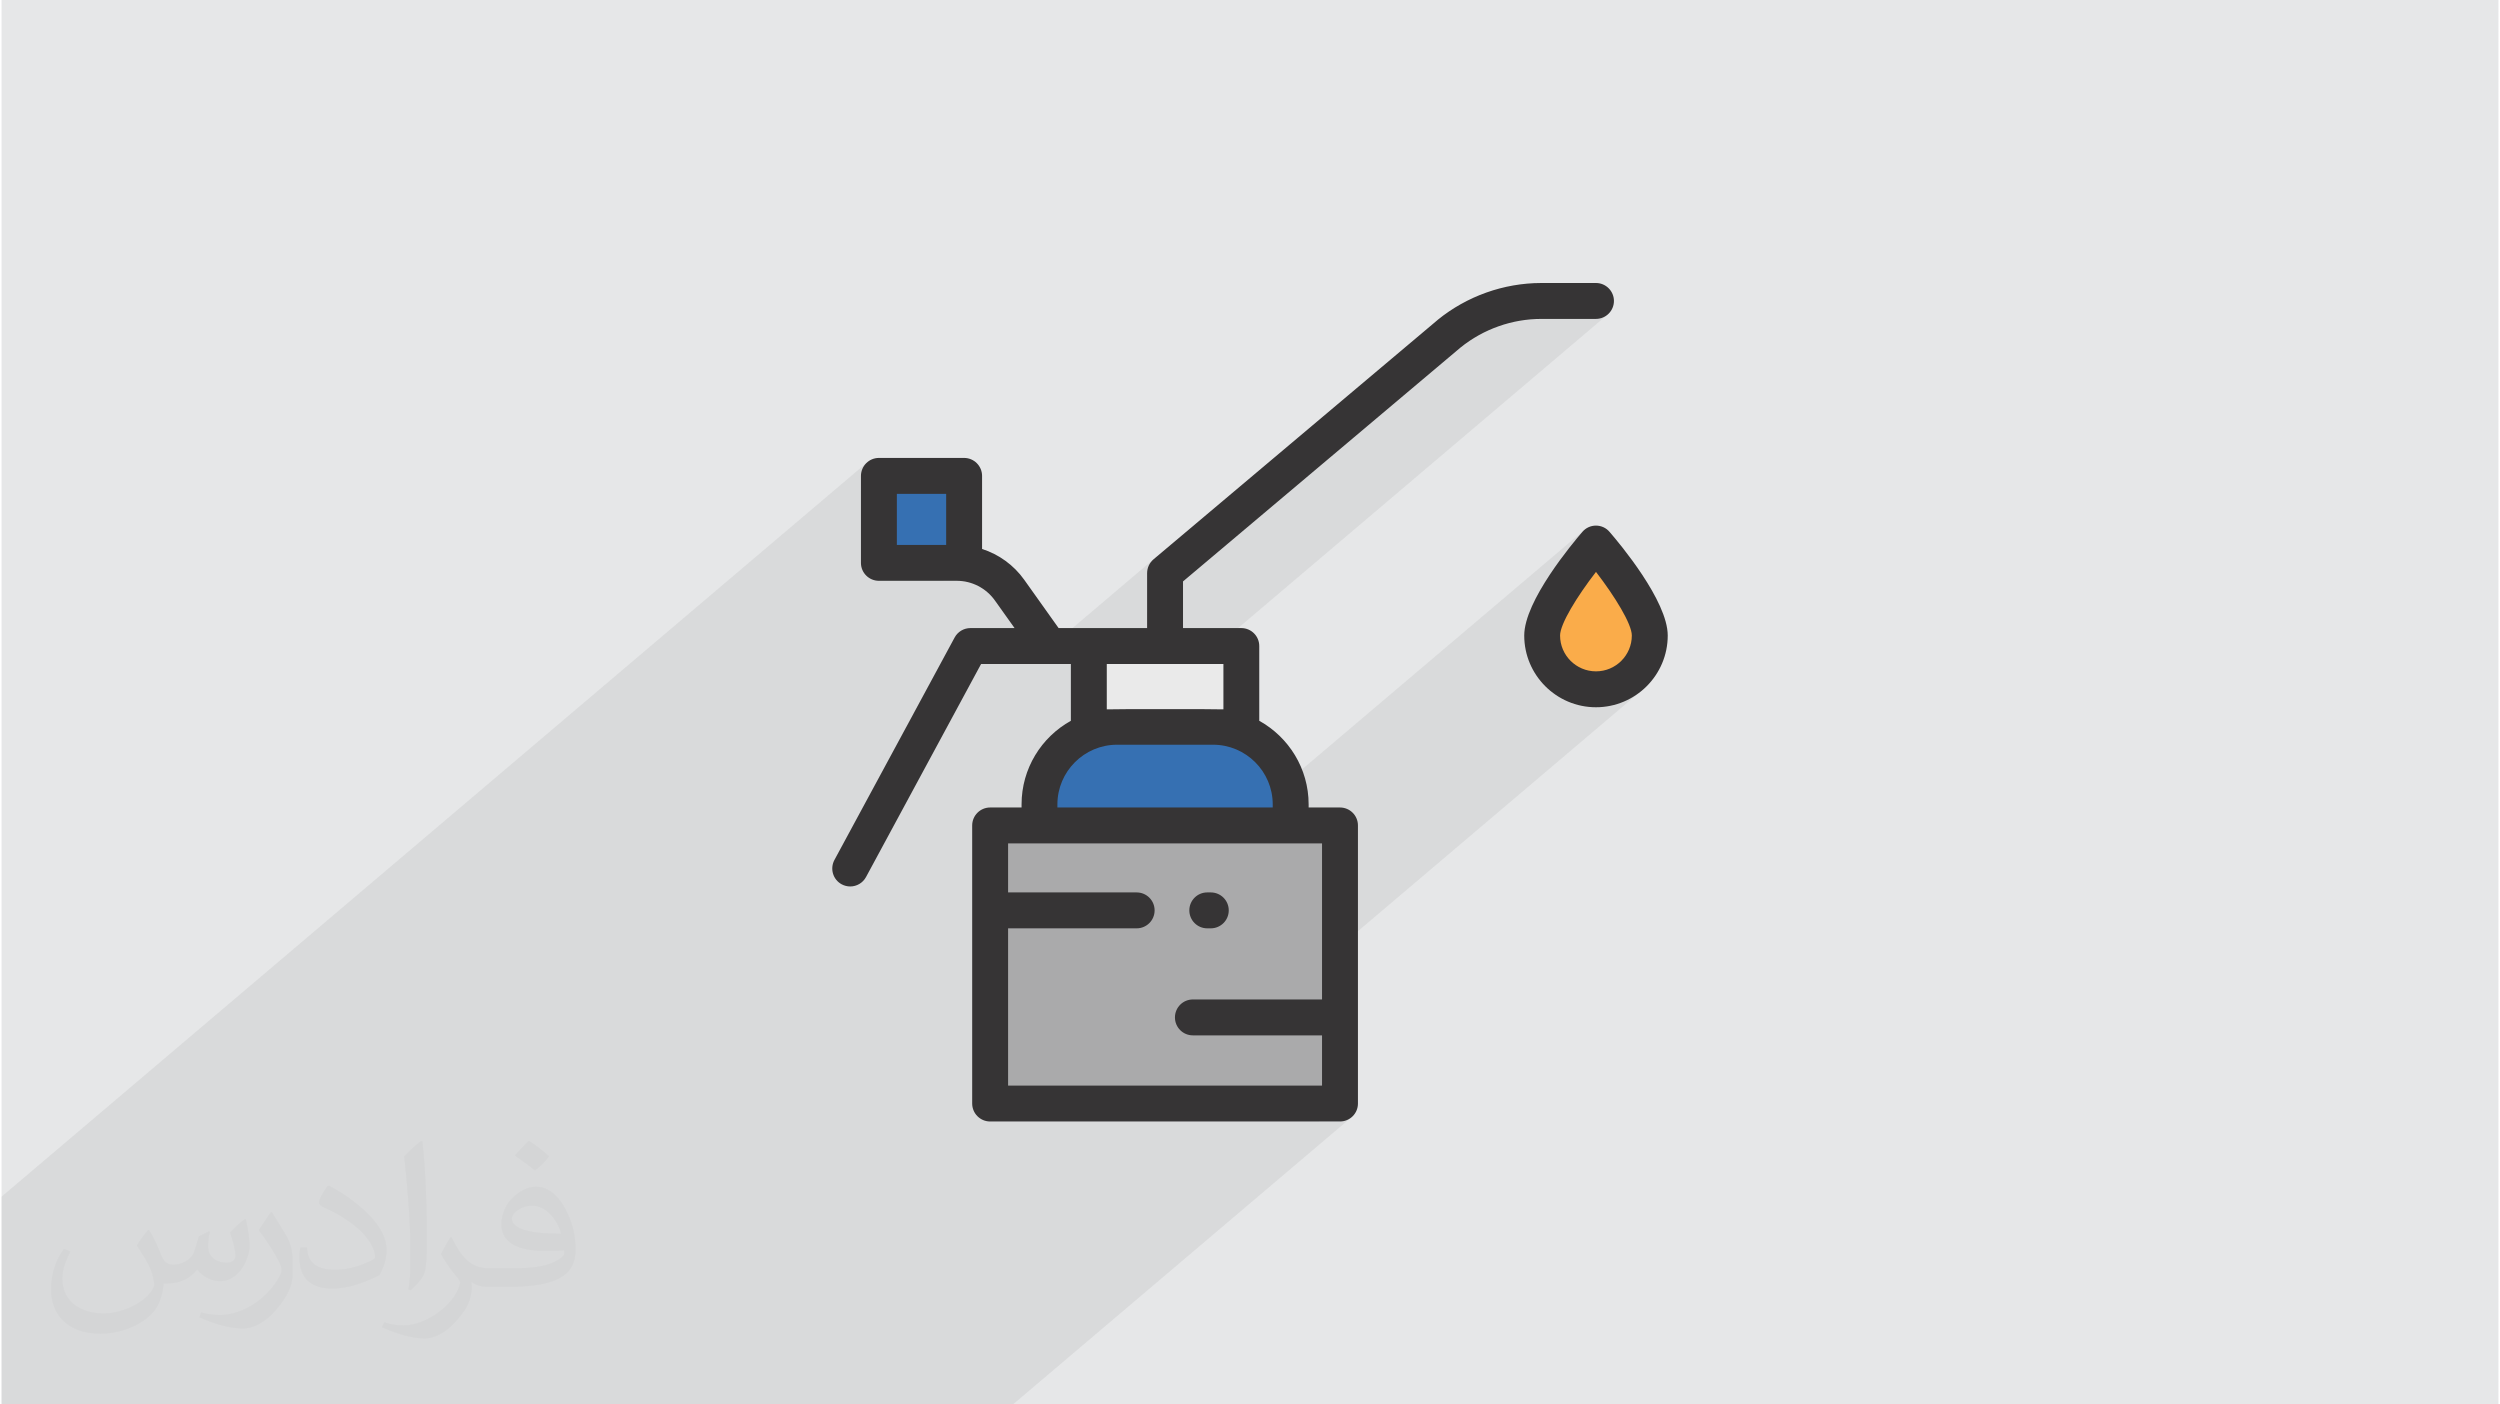
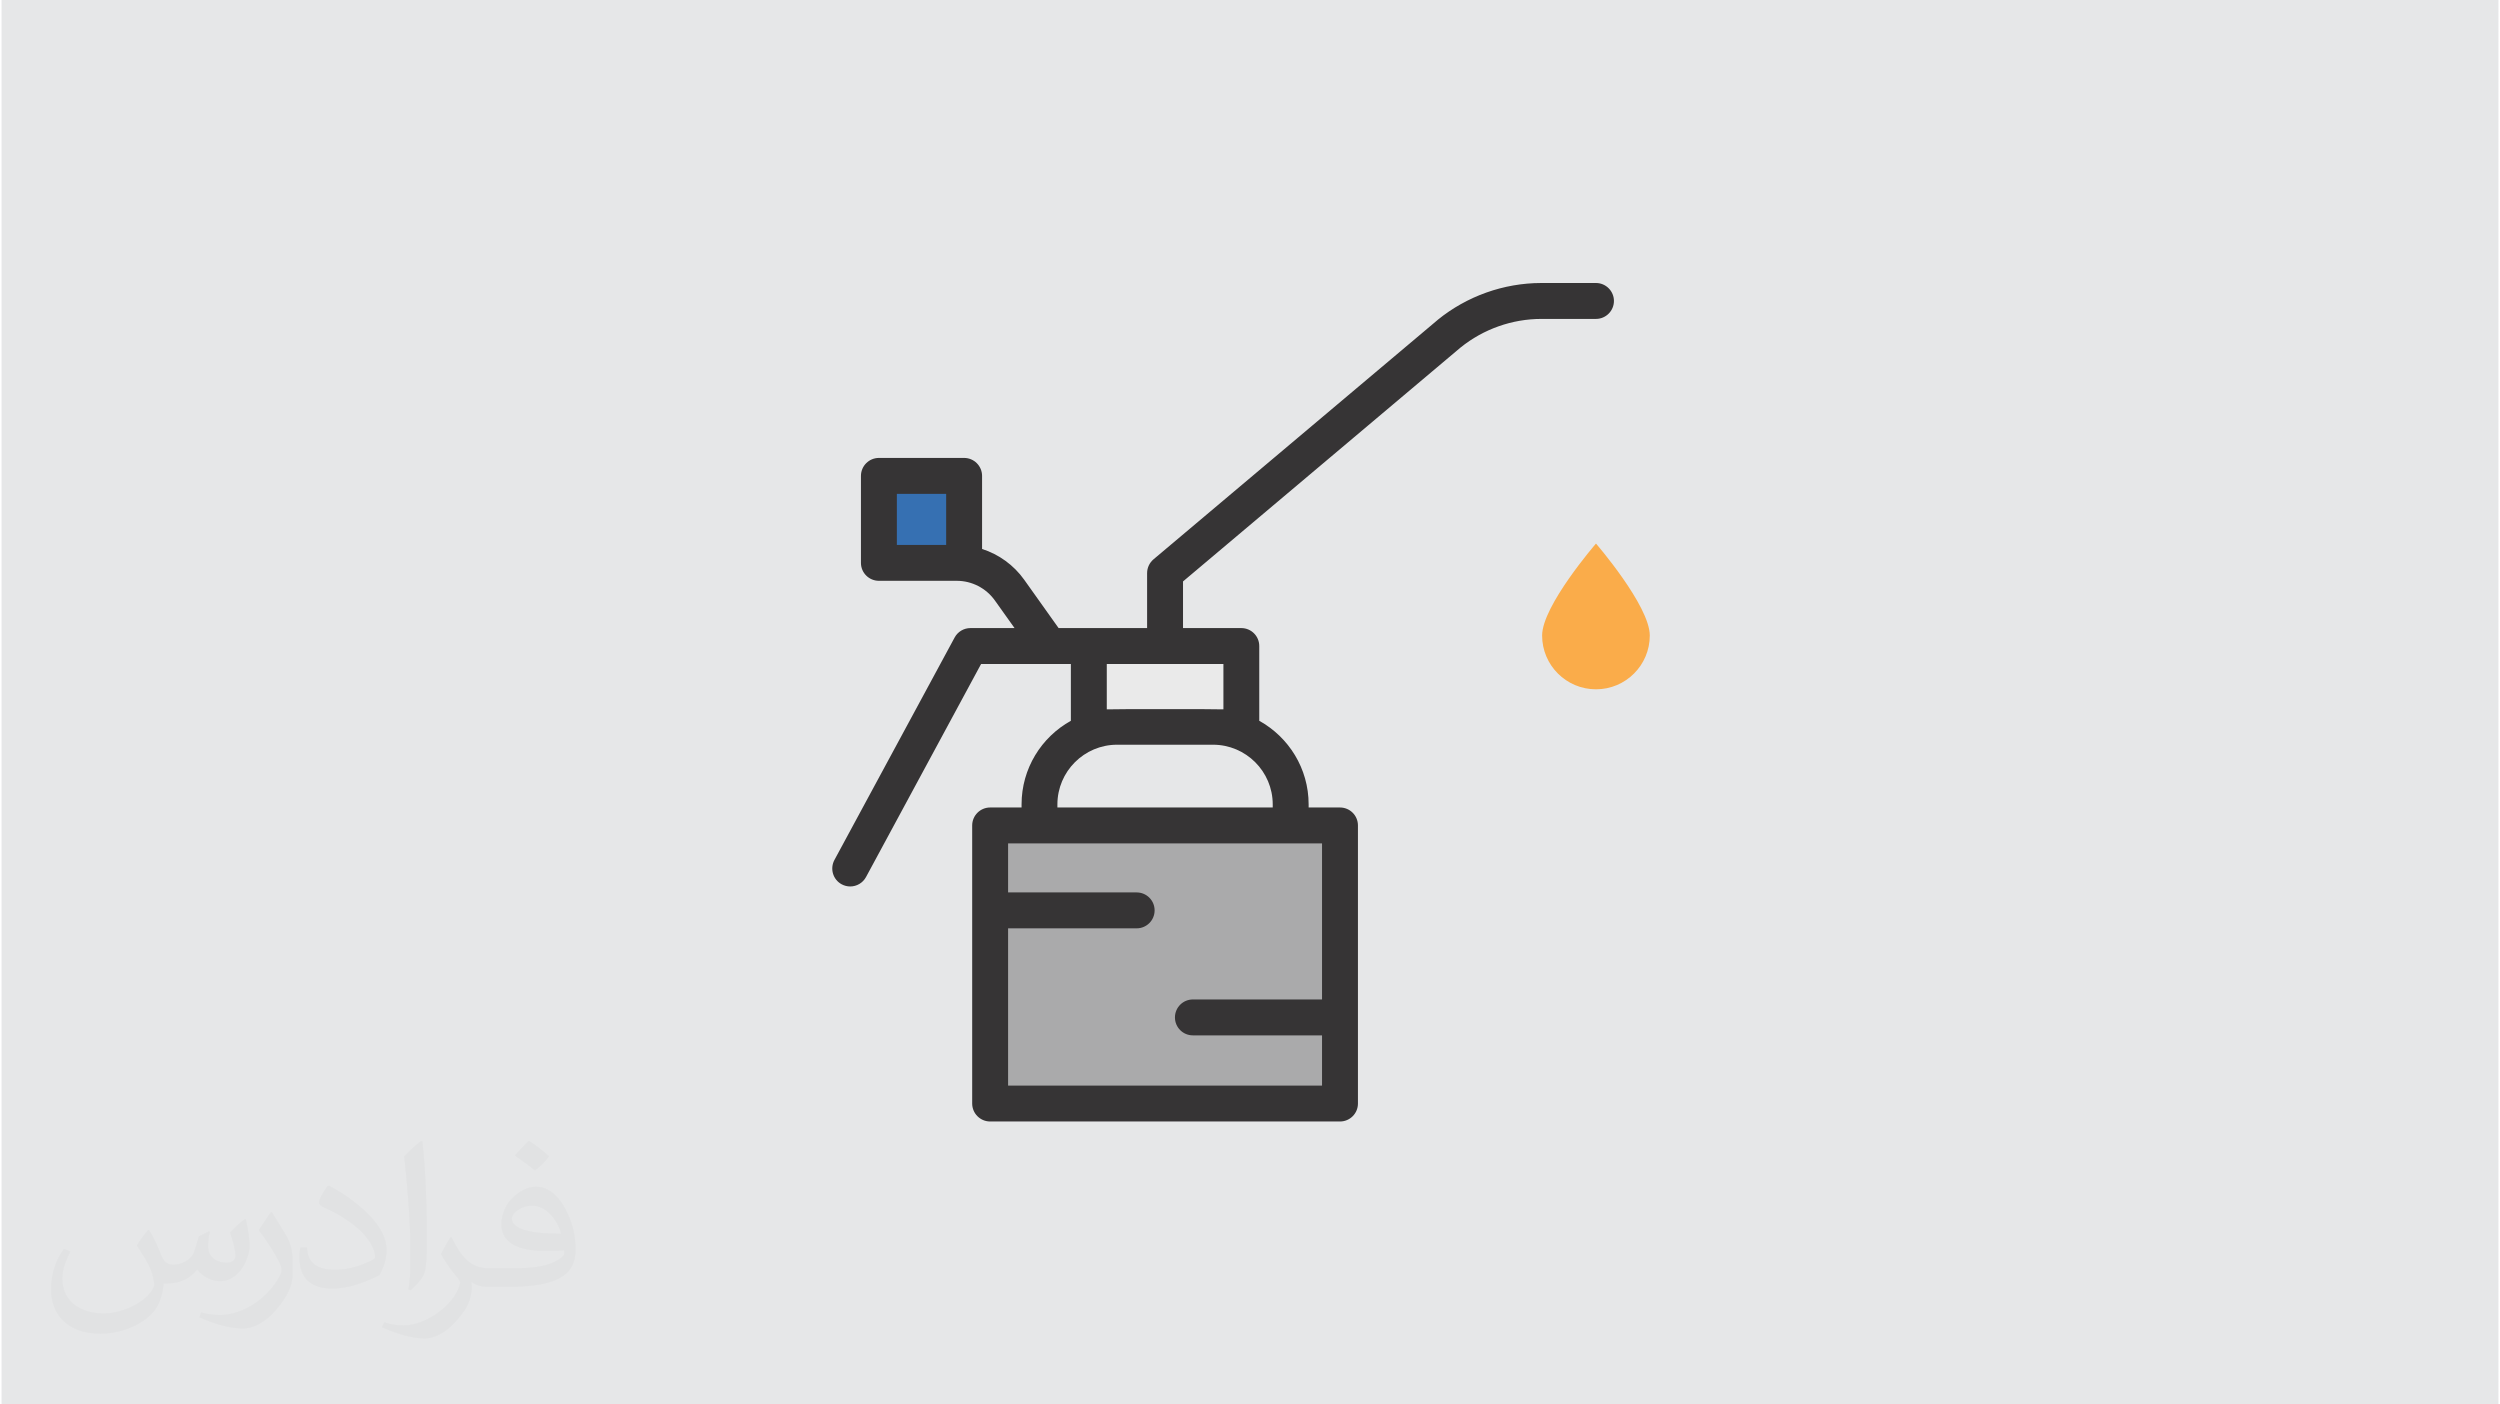
<svg xmlns="http://www.w3.org/2000/svg" xml:space="preserve" width="356px" height="200px" version="1.0" shape-rendering="geometricPrecision" text-rendering="geometricPrecision" image-rendering="optimizeQuality" fill-rule="evenodd" clip-rule="evenodd" viewBox="0 0 35600 20025">
  <g id="Layer_x0020_1">
    <g id="_2675154493744">
      <path fill="#E6E7E8" d="M0 0l35600 0 0 20025 -35600 0 0 -20025z" />
      <path fill="#373435" fill-opacity="0.031" d="M2102 17538c67,103 111,202 155,311 31,64 48,183 198,183 44,0 107,-14 163,-45 63,-33 111,-82 135,-159l61 -201 145 -72 10 10c-19,76 -24,148 -24,206 0,169 145,233 262,233 68,0 128,-33 128,-95 0,-81 -34,-216 -78,-338 68,-68 136,-136 214,-191l12 6c34,144 53,286 53,381 0,92 -41,195 -75,263 -70,132 -194,237 -344,237 -114,0 -240,-57 -327,-163l-5 0c-83,101 -209,194 -412,194l-63 0c-10,134 -39,229 -82,313 -122,237 -480,404 -817,404 -470,0 -705,-272 -705,-632 0,-223 72,-431 184,-577l92 37c-70,134 -116,261 -116,385 0,338 274,499 591,499 293,0 657,-188 722,-404 -24,-237 -114,-348 -250,-565 42,-72 95,-144 160,-220l13 0zm5414 -1273c99,62 196,136 290,221 -53,74 -118,142 -201,201 -94,-76 -189,-142 -286,-212 66,-74 131,-146 197,-210zm51 925c-160,0 -291,105 -291,183 0,167 320,219 702,217 -48,-196 -215,-400 -411,-400zm-359 894c208,0 390,-6 528,-41 155,-39 286,-118 286,-171 0,-15 0,-31 -5,-46 -87,9 -186,9 -274,9 -281,0 -496,-64 -581,-223 -22,-43 -36,-93 -36,-148 0,-153 65,-303 181,-406 97,-84 204,-138 313,-138 196,0 354,159 463,408 60,136 101,292 101,490 0,132 -36,243 -118,326 -153,148 -434,204 -865,204l-197 0 0 0 -51 0c-106,0 -184,-19 -244,-66l-10 0c2,24 5,49 5,72 0,97 -32,220 -97,319 -192,286 -400,410 -579,410 -182,0 -405,-70 -606,-161l36 -70c66,27 155,45 279,45 325,0 751,-313 804,-617 -12,-25 -33,-58 -65,-93 -94,-113 -155,-208 -211,-307 49,-95 92,-171 134,-239l16 -2c139,282 265,445 546,445l43 0 0 0 204 0zm-1406 299c24,-130 26,-276 26,-412l0 -202c0,-377 -48,-925 -87,-1281 68,-75 163,-161 238,-219l21 6c51,449 64,971 64,1450 0,126 -5,250 -17,340 -8,114 -73,200 -214,332l-31 -14zm-1447 -596c7,177 94,317 397,317 189,0 349,-49 526,-133 31,-15 48,-33 48,-50 0,-111 -84,-257 -228,-391 -138,-126 -322,-237 -494,-311 -58,-25 -77,-52 -77,-76 0,-52 68,-159 123,-235l20 -2c196,103 416,255 579,426 148,157 240,315 240,488 0,128 -39,250 -102,361 -216,109 -446,191 -674,191 -276,0 -465,-129 -465,-434 0,-33 0,-85 12,-151l95 0zm-500 -502l172 278c63,103 121,214 121,391l0 227c0,183 -117,379 -306,572 -147,132 -278,188 -399,188 -180,0 -386,-56 -623,-159l26 -70c76,21 163,37 270,37 341,-2 690,-251 850,-556 19,-35 27,-68 27,-91 0,-35 -20,-74 -34,-109 -87,-165 -184,-315 -291,-453 56,-88 111,-173 172,-257l15 2z" />
-       <path fill="#373435" fill-opacity="0.078" d="M9296 20025l-104 0 -152 0 -3 0 -46 0 -207 0 -3 0 -42 0 -92 0 -12 0 -51 0 -93 0 -218 0 -10 0 -128 0 -45 0 -218 0 -4 0 -290 0 -1231 0 -1 0 -602 0 -6 0 -672 0 -45 0 -53 0 -48 0 -208 0 -133 0 -70 0 -1 0 -21 0 -31 0 -93 0 -192 0 -57 0 -7 0 -32 0 -106 0 -214 0 -37 0 -8 0 -224 0 -93 0 -81 0 -28 0 -49 0 -197 0 -27 0 -211 0 -46 0 -31 0 -364 0 -112 0 0 0 -27 0 -700 0 -126 0 -697 0 -26 0 -21 0 -650 0 0 -190 0 -167 0 -473 0 -302 0 -295 0 -171 0 -7 0 -551 0 -472 0 -217 0 -118 12328 -10458 -31 38 -24 43 -14 48 -6 52 0 217 256 -217 1215 0 0 1241 -301 255 196 0 80 5 79 15 75 23 72 32 68 40 63 48 56 55 51 63 280 393 -1443 1225 -107 198 1073 -911 700 0 1758 -1492 -20 19 -18 22 -16 23 -5 10 4112 -3489 -1 1 0 1 -1 0 -4110 3487 -8 14 -10 26 -7 26 -5 28 -2 28 0 553 512 -434 3957 -3335 126 -93 133 -82 139 -70 144 -58 149 -45 152 -33 155 -20 156 -7 777 0 51 -5 48 -15 44 -24 38 -31 -6647 5639 25 0 147 0 150 0 151 0 146 0 137 0 124 0 106 1 84 1 58 0 26 1 -353 299 608 0 -1297 1100 1522 0 4658 -3950 -20 20 -32 37 -43 52 -53 64 -60 76 -66 85 -69 93 -72 101 -71 105 -71 110 -66 112 -9 16 806 -684 -9 10 -24 29 -38 46 -49 60 -58 74 -65 84 -69 93 -72 100 -71 105 -70 109 -65 109 -58 108 -20 44 668 -567 -100 133 -95 134 -86 131 -77 126 -64 116 -48 105 -31 90 -11 72 11 103 29 96 48 86 62 76 76 63 87 47 96 30 103 10 103 -10 96 -30 87 -47 75 -63 -466 395 105 11 154 -16 144 -44 131 -71 113 -94 -563 479 21 2 206 -21 192 -60 173 -94 152 -125 -5265 4466 636 0 -1447 1228 1447 0 -301 256 557 0 -301 256 301 0 52 -5 48 -15 43 -24 38 -31 -4845 4110 -93 0 -301 0 -558 0 -1447 0 -637 0 -369 0 -24 0 -278 0 -117 0 -184 0 -233 0 -92 0 -748 0 -7 0 -35 0z" />
      <g id="oiler.eps">
        <path fill="#EAEAEA" fill-rule="nonzero" d="M15502 10413l2174 0 0 -1202 -2174 0 0 1202z" />
        <path fill="#AAAAAB" fill-rule="nonzero" d="M14095 15734l4988 0 0 -3965 -4988 0 0 3965z" />
-         <path fill="#3670B2" fill-rule="nonzero" d="M17273 10362l-1368 0c-611,0 -1106,496 -1106,1107l0 300 3581 0 0 -300c0,-611 -496,-1107 -1107,-1107z" />
        <path fill="#FAAC4A" fill-rule="nonzero" d="M23500 9061c0,423 -343,767 -767,767 -424,0 -768,-344 -768,-767 0,-424 768,-1311 768,-1311 0,0 767,887 767,1311z" />
        <path fill="#3670B2" fill-rule="nonzero" d="M12509 8026l1215 0 0 -1241 -1215 0 0 1241z" />
        <path fill="#363435" fill-rule="nonzero" d="M17421 10114c-49,-5 -1615,-5 -1663,0l0 -647 1663 0 0 647zm5314 -6079l-784 0c-534,1 -1057,187 -1473,524 -1,1 -2,2 -3,3l-4051 3413c-57,49 -91,120 -91,196l0 784 -1262 0 -491 -690c-149,-209 -361,-361 -600,-438l0 -1042c0,-141 -115,-256 -256,-256l-1215 0c-141,0 -256,115 -256,256l0 1241c0,141 115,255 256,255l1110 0c216,0 419,105 544,281l280 393 -629 0c-94,0 -181,52 -225,134l-1714 3172c-67,125 -21,280 103,347 39,21 81,31 122,31 91,0 179,-49 225,-134l1641 -3038 1280 0 0 810c-419,232 -703,679 -703,1192l0 44 -448 0c-141,0 -256,115 -256,256l0 3965c0,141 115,256 256,256l4988 0c142,0 256,-115 256,-256l0 -3965c0,-141 -114,-256 -256,-256l-447 0 0 -44c0,-513 -285,-960 -704,-1192l0 -1066c0,-141 -114,-256 -256,-256l-831 0 0 -665 3957 -3335c326,-263 735,-408 1154,-408l777 0c141,0 256,-115 256,-256 0,-140 -114,-255 -254,-256zm-4611 7478l-3070 0 0 -44c0,-469 382,-851 851,-851l1368 0c469,0 851,382 851,851l0 44zm703 2737l-1841 0c-142,0 -256,115 -256,256 0,142 114,256 256,256l1841 0 0 716 -4476 0 0 -2242 1833 0c142,0 256,-115 256,-256 0,-141 -114,-256 -256,-256l-1833 0 0 -699 4476 0 0 2225zm-6062 -6480l0 -729 703 0 0 729 -703 0z" />
-         <path fill="#363435" fill-rule="nonzero" d="M22733 9572c-282,0 -512,-229 -512,-511 0,-164 240,-555 512,-907 271,352 511,743 511,907 0,282 -229,511 -511,511zm193 -1989c-48,-57 -119,-89 -193,-89 -75,0 -145,32 -194,89 -138,160 -829,983 -829,1478 0,564 459,1023 1023,1023 564,0 1023,-459 1023,-1023 0,-495 -691,-1318 -830,-1478z" />
-         <path fill="#363435" fill-rule="nonzero" d="M17241 12724l-51 0c-141,0 -255,115 -255,256 0,141 114,256 255,256l51 0c142,0 256,-115 256,-256 0,-141 -114,-256 -256,-256z" />
      </g>
    </g>
  </g>
</svg>